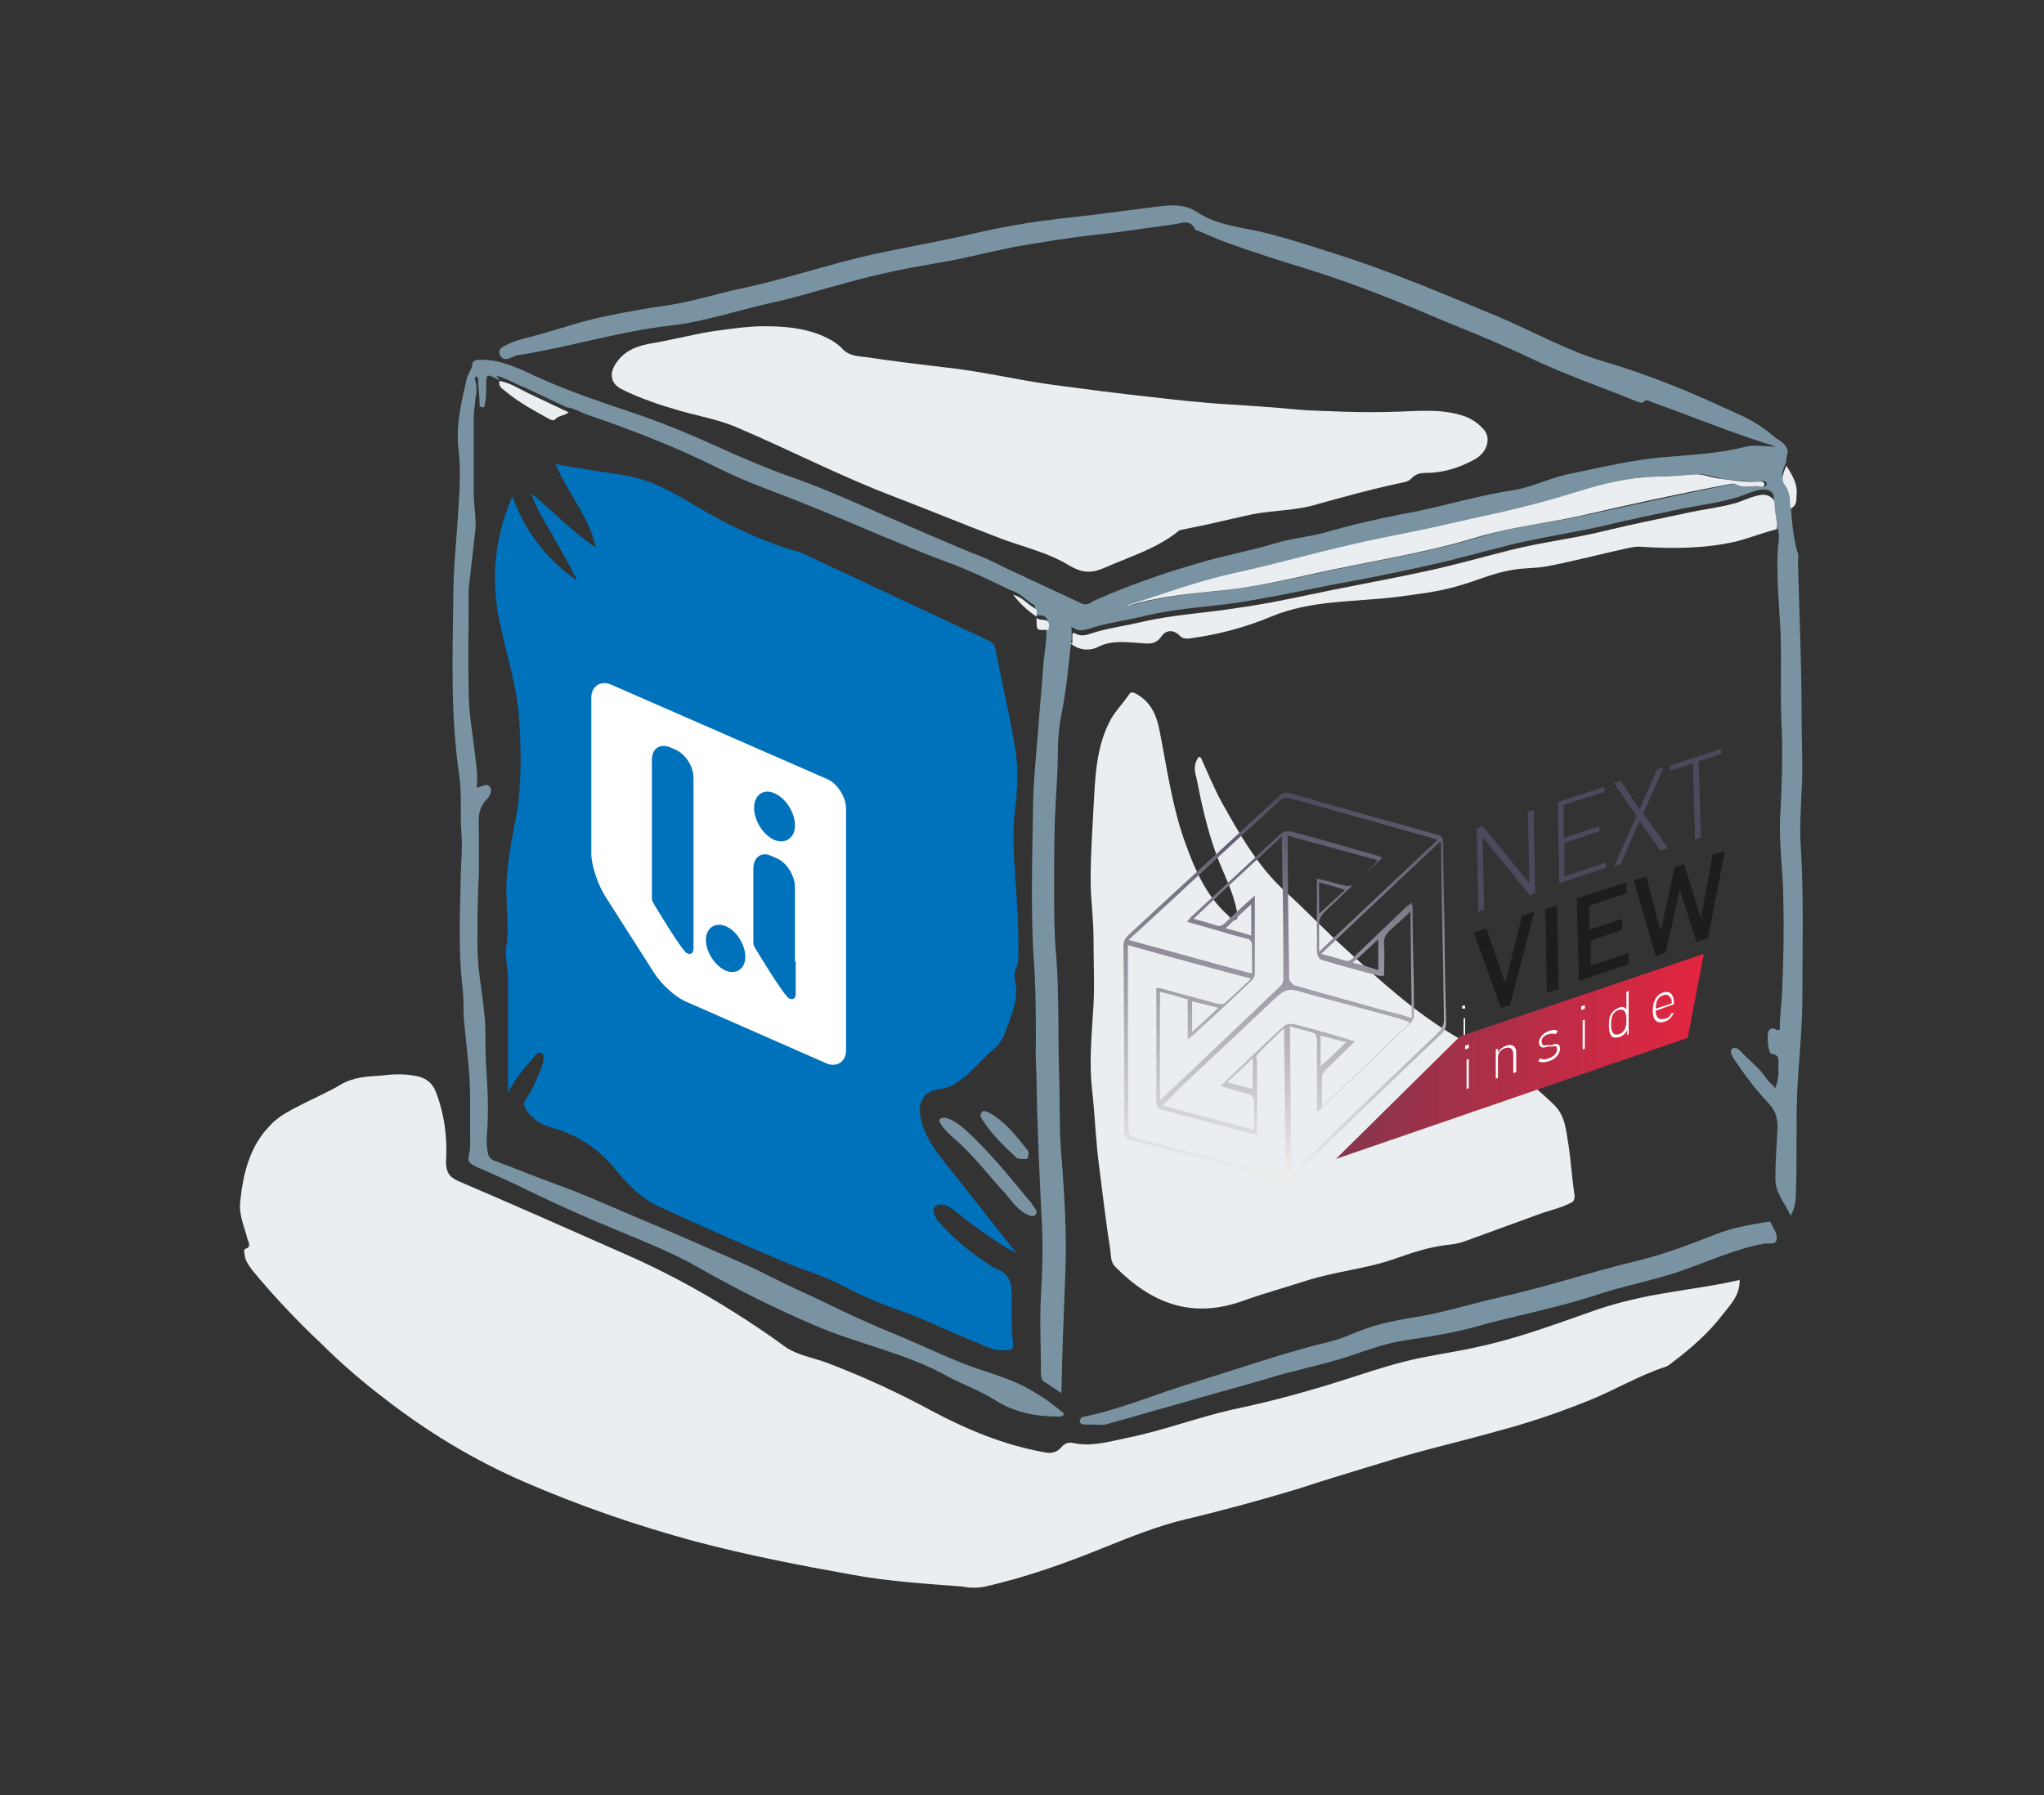
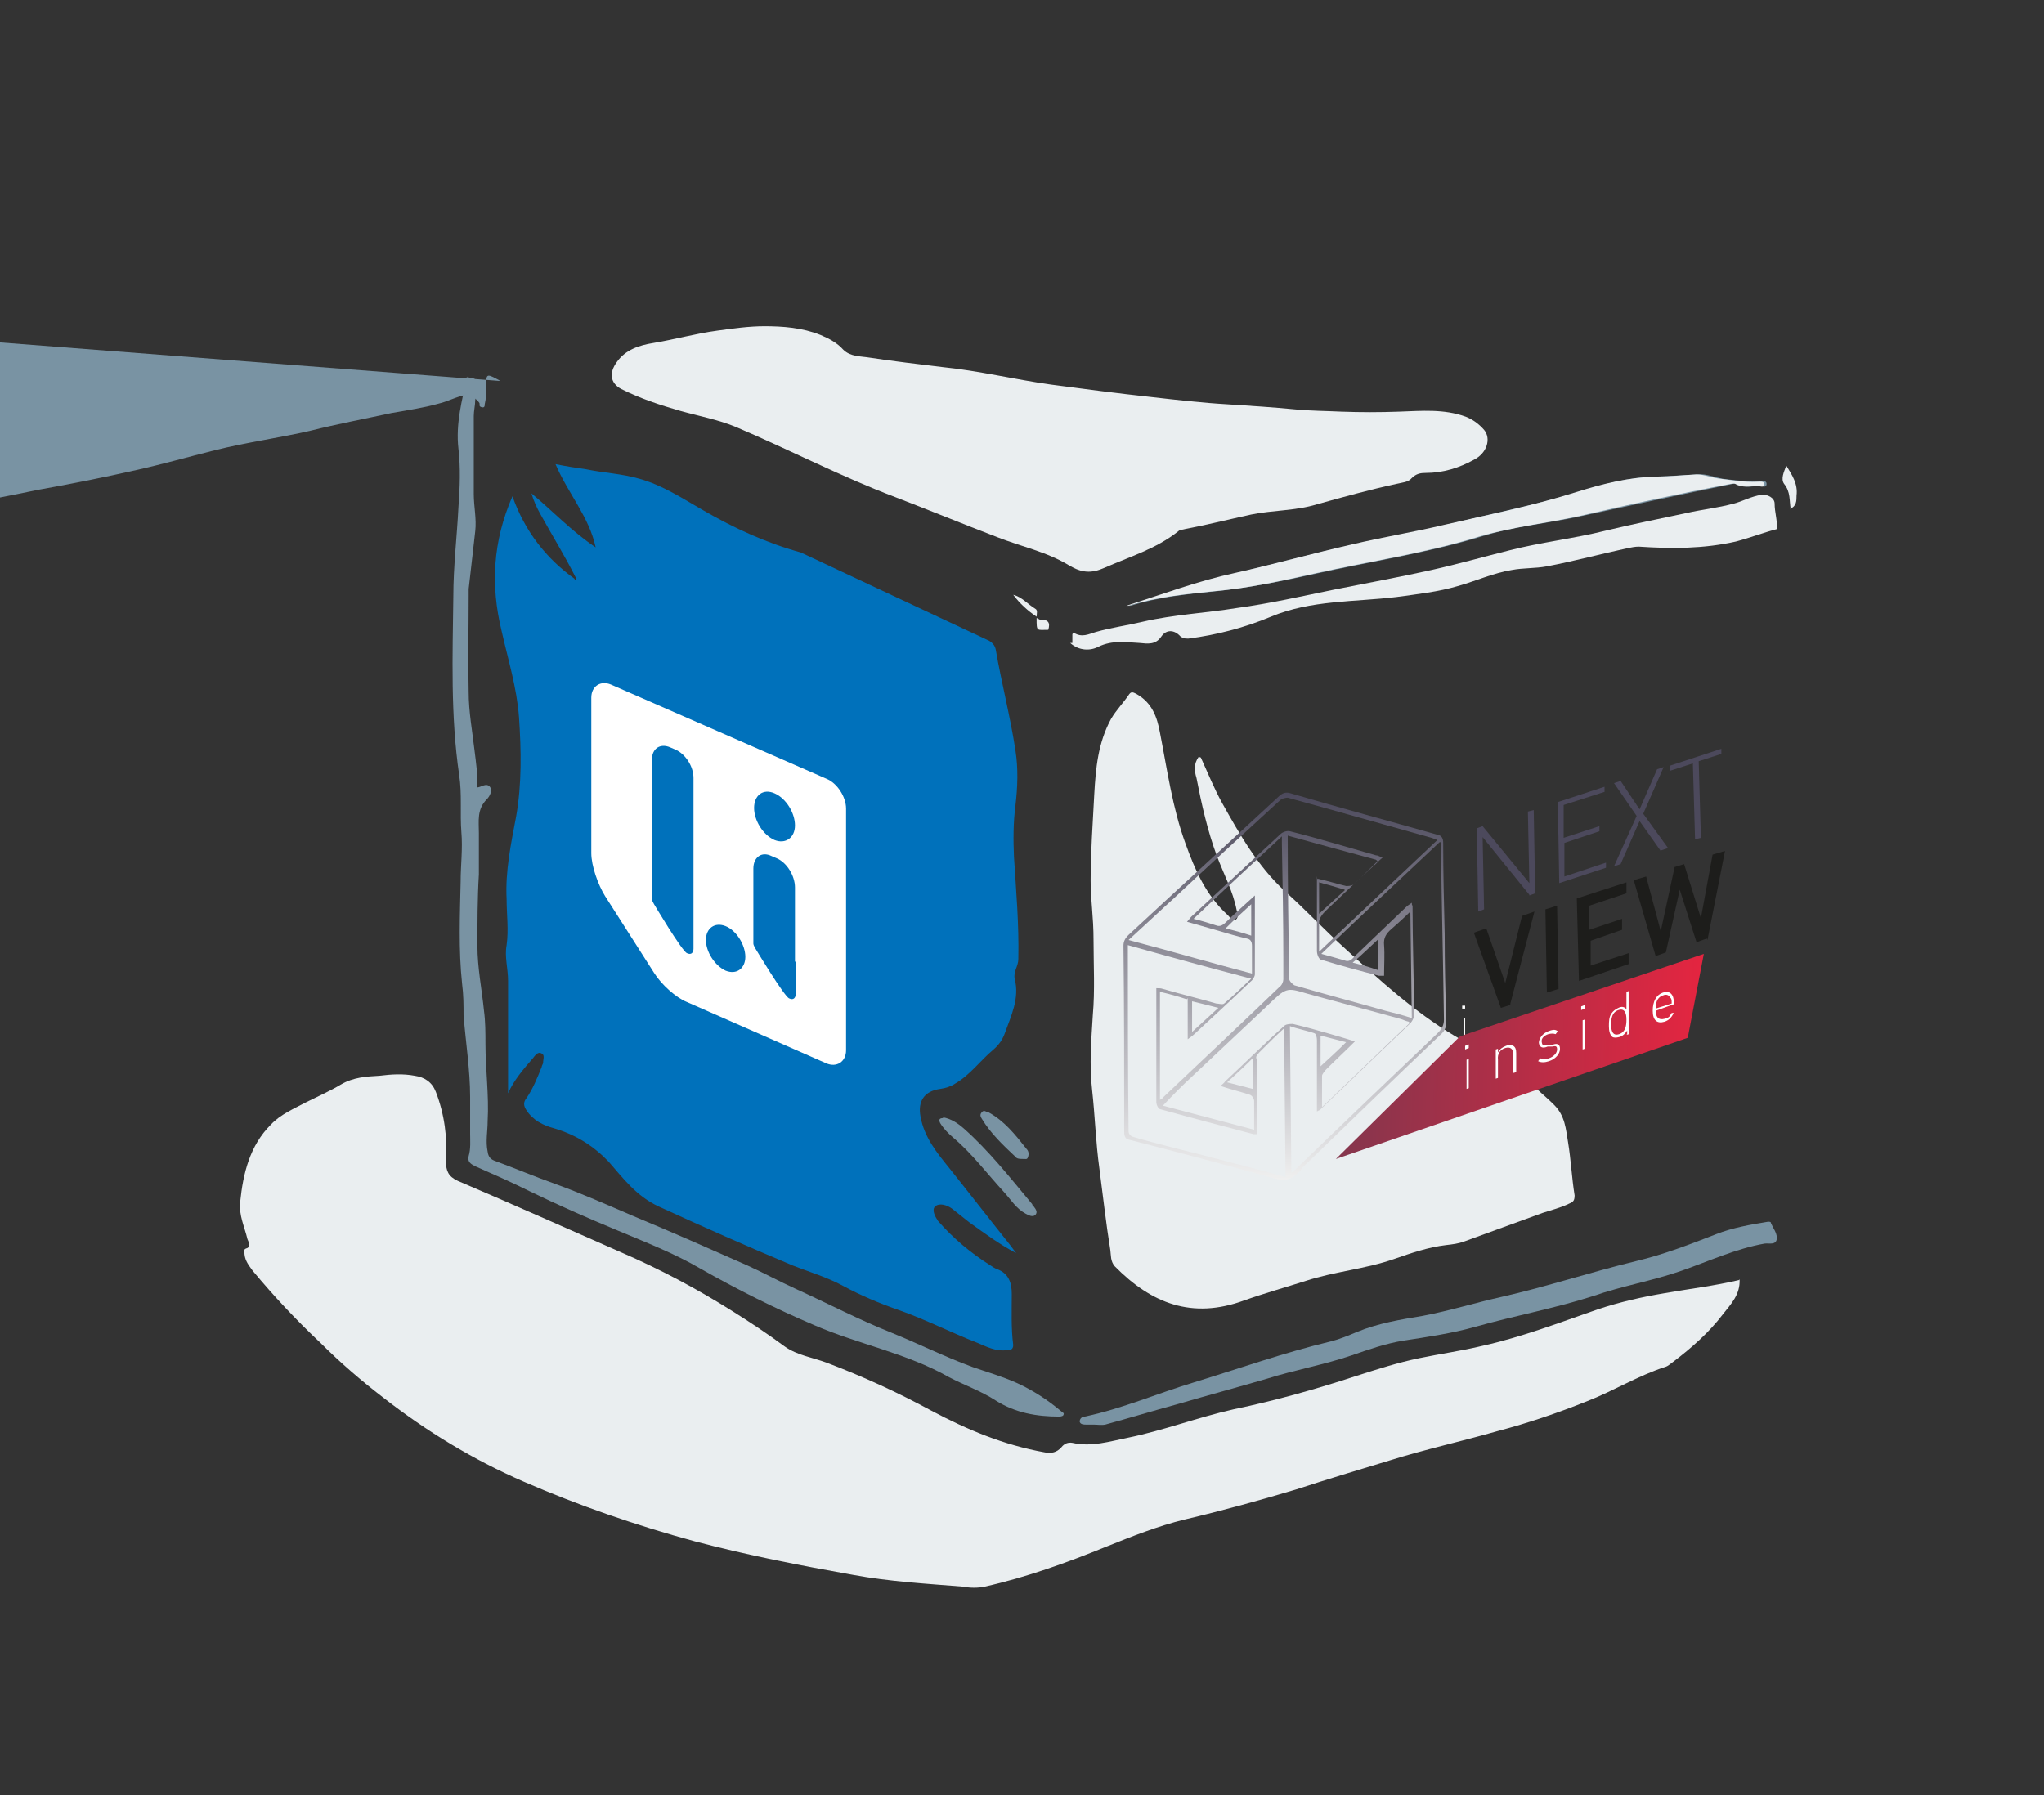
<svg xmlns="http://www.w3.org/2000/svg" version="1.1" viewBox="0 0 280 246">
  <rect x="0" y="0" width="280" height="246" fill="#333333" stroke="none" />
  <defs>
    <style> .cls-1 { fill: url(#Sfumatura_senza_nome_2); } .cls-2 { fill: #0071bb; } .cls-3 { fill: #fff; } .cls-4 { fill: #eaeef0; } .cls-5 { fill: #4c495c; } .cls-6 { fill: url(#Sfumatura_senza_nome); } .cls-7 { fill: #1d1d1b; } .cls-8 { fill: #7993a3; } .cls-9 { fill: none; stroke: #66b22e; stroke-miterlimit: 10; stroke-width: .4px; } </style>
    <linearGradient id="Sfumatura_senza_nome" data-name="Sfumatura senza nome" x1="190.7" y1="103.5" x2="190.7" y2="50.5" gradientTransform="translate(-16.4 207.7) rotate(1.3) scale(1 -1)" gradientUnits="userSpaceOnUse">
      <stop offset="0" stop-color="#4c495c" />
      <stop offset="1" stop-color="#efefef" />
    </linearGradient>
    <linearGradient id="Sfumatura_senza_nome_2" data-name="Sfumatura senza nome 2" x1="198.7" y1="1440.9" x2="248.4" y2="1440.9" gradientTransform="translate(17.4 -1300.8) rotate(1.3)" gradientUnits="userSpaceOnUse">
      <stop offset="0" stop-color="#84364d" />
      <stop offset="1" stop-color="#e42540" />
    </linearGradient>
  </defs>
  <g>
    <g id="Livello_1">
      <g id="Livello_1-2" data-name="Livello_1">
        <g id="Livello_1-2">
          <path class="cls-2" d="M135.5,87.8c.5.3.8.7.9,1.2.8,4.6,2,9.2,2.7,13.8.4,2.5.3,5.1,0,7.6-.3,2.3-.3,4.7-.2,7,.3,4.7.7,9.3.6,14,0,1-.7,1.7-.5,2.7.7,2.7-.5,5.1-1.4,7.6-.3.8-.8,1.5-1.5,2.1-1.8,1.5-3.2,3.5-5.3,4.7-.6.4-1.3.6-2,.7-2.2.3-3.1,1.7-2.7,3.8.5,2.8,2.2,4.9,3.9,7,2.8,3.5,5.5,7,8.3,10.5.3.4.6.8.9,1.2-2.3-1.2-4.3-2.7-6.4-4.2l-2.4-1.9s0,0,0,0c-.7-.5-1.7-.8-2.3-.3-.5.5,0,1.4.4,2,2.1,2.4,4.5,4.4,7.2,6.1.3.2.6.4.9.5,1.6.6,2,1.9,2,3.4,0,2.3-.1,4.7.2,7,0,.7-.5.7-.9.7-1.5.2-2.8-.5-4-1-3.6-1.4-7.1-3.2-10.8-4.5-2.6-.9-5.2-2-7.6-3.3-2.2-1.2-4.6-1.9-6.9-2.8-6.2-2.6-12.3-5.3-18.4-8.1-3-1.4-4.8-3.8-6.8-6.1-2.1-2.2-4.5-3.7-7.5-4.6-1.5-.4-2.9-1.1-3.8-2.5-.4-.6-.4-1.1,0-1.6.9-1.3,1.5-2.8,2.1-4.3,0-.2.2-.4.2-.6,0-.5.3-1.1-.3-1.3-.4-.2-.8.3-1.1.7-1.3,1.5-2.6,3-3.4,4.8,0-5.2,0-10.3,0-15.4,0-1.7-.5-3.3-.2-4.9.3-2.1,0-4.2,0-6.3-.2-3.8.6-7.6,1.3-11.3.8-4.5.7-9.1.4-13.6-.3-4.1-1.5-7.9-2.4-11.9-1.5-6.2-1.2-12.2,1.5-18.4,1.7,4.8,4.6,8.5,8.5,11.3,0,0,0,.2.2.1,0,0,0-.2,0-.2-1.5-3-3.3-5.9-4.9-8.8-.5-.9-.9-1.8-1.2-2.8,2.9,2.4,5.5,5.2,8.8,7.4-.9-4.2-3.8-7.4-5.5-11.4,1.5.3,2.8.5,4.2.7,2.4.5,4.9.6,7.3,1.3,3.2.9,5.9,2.7,8.7,4.3,4.3,2.5,8.7,4.5,13.4,5.8" />
          <path class="cls-4" d="M238.3,175.3c.1,2.1-1.2,3.4-2.3,4.8-1.9,2.5-4.3,4.6-6.8,6.5-.3.2-.7.6-1.1.7-3.7,1.2-7.1,3.3-10.7,4.7-4,1.6-8.1,3-12.3,4.1-4.9,1.4-9.9,2.5-14.7,4-4.3,1.3-8.6,2.6-12.9,4-5,1.5-10.1,2.9-15.2,4.1-3.7.9-7.2,2.3-10.7,3.7-5.4,2.2-10.9,4.2-16.7,5.5-.9.2-2,.2-3,0-5-.4-10.1-.7-15-1.6-7.3-1.3-14.5-2.7-21.7-4.6-8.1-2.2-15.9-4.9-23.5-8.2-6.9-3-13.3-6.9-19.2-11.5-3-2.3-5.9-4.8-8.6-7.5-3.3-3.1-6.4-6.4-9.3-9.9-.5-.7-1-1.3-1.1-2.2,0-.4-.3-.7.4-.9.4-.2.2-.8,0-1.2-.4-1.7-1.2-3.3-1-5.1.4-3.9,1.3-7.7,4.2-10.6,1.3-1.4,3.2-2.2,4.9-3.1,1.6-.8,3.2-1.5,4.7-2.4,1.7-1,3.5-1.1,5.3-1.2,1.6-.2,3.2-.3,4.8,0,1.4.2,2.4.9,2.9,2.2,1.2,3.1,1.6,6.3,1.4,9.6,0,1.2.3,2,1.6,2.6,7.5,3.2,14.9,6.5,22.4,9.8,5.3,2.3,10.4,5,15.3,8.1,2.4,1.5,4.8,3.1,7.1,4.8,1.7,1.2,3.8,1.5,5.7,2.2,5,1.9,9.8,4.1,14.4,6.6,4.9,2.6,9.9,4.7,15.5,5.7.9.2,1.7,0,2.3-.7.4-.5.9-.7,1.5-.6,2.6.6,5.1-.2,7.6-.7,4.9-1,9.6-2.8,14.5-3.9,5.8-1.2,11.4-2.8,16.9-4.6,2.8-.9,5.6-1.8,8.5-2.4s5.8-1,8.7-1.7c5.4-1.2,10.6-3.2,15.8-5,3-1,6.1-1.7,9.1-2.2,3.4-.6,6.8-1,10.2-1.8h0Z" />
          <path class="cls-4" d="M164.5,103.8c1,2.2,1.8,4.2,2.9,6.2,2.4,4.3,4.9,8.7,8.6,12.1,2.9,2.6,5.5,5.4,8.4,8,4.7,4.3,9.3,8.5,14.8,11.8,2,1.2,4.2,2.2,6.3,3.2,1.2.6,2.3,1.3,3.1,2.2,1.3,1.5,2.9,2.7,4.3,4.1,1.5,1.5,1.6,3.3,1.9,5.1.4,2.4.5,4.8.9,7.3,0,.7-.2.9-.7,1.1-1.2.6-2.5.9-3.7,1.3-3.6,1.3-7.1,2.6-10.7,3.9-.8.3-1.6.4-2.5.5-2.5.3-4.8,1.1-7.1,1.9-4,1.4-8.1,1.7-12.1,3-2.8.9-5.7,1.7-8.5,2.7-7.1,2.6-12.7.4-17.7-4.7-.6-.7-.5-1.5-.6-2.2-.6-3.7-1-7.4-1.5-11.2-.5-3.6-.6-7.2-1-10.8-.4-3.5-.1-6.8.1-10.2.3-3.4.1-6.8.1-10.2s-.4-5.5-.4-8.2c0-4,.3-7.9.5-11.9.2-3.5.5-7,2.3-10.3.7-1.2,1.7-2.2,2.5-3.4.3-.4.6-.2,1,0,2.1,1.2,2.8,3.1,3.2,5.3,1,5.1,1.7,10.3,3.5,15.2,1.3,3.6,2.8,7.1,5.8,9.8.3.3.6.9,1.1.6.4-.3.2-.8.1-1.3-.5-2.6-1.8-5-2.7-7.4-1.3-3.5-2.1-7.1-2.8-10.7-.3-1-.4-1.9.3-2.9h0Z" />
          <path class="cls-4" d="M104.6,44.7c2.7,0,5.3.2,7.8,1.2,1.2.5,2.3,1.1,3.1,2,1,1,2.4.9,3.6,1.1,3.3.5,6.7.9,10,1.3,5,.5,9.9,1.7,14.9,2.4,4.5.6,9.1,1.2,13.7,1.7,3.5.4,7,.8,10.5,1,3.1.2,6.2.4,9.3.7,2.1.2,4.1.2,6.2.3,2.7.1,5.3.1,8,0,3-.1,6.1-.4,9.1.7,1,.4,1.8,1,2.5,1.8,1,1.2.4,3.2-1.4,4.1-2,1.1-4.2,1.8-6.6,1.8-.7,0-1.3.1-1.9.7-.5.6-1.3.6-2.1.8-3.7.8-7.3,1.8-10.9,2.8-2.9.9-6.1.8-9,1.4-3.2.7-6.4,1.5-9.6,2.1-.1,0-.3.1-.4.2-3,2.4-6.7,3.5-10.1,5-1.8.8-3.1.7-4.8-.3-3.1-1.9-6.6-2.6-9.9-3.9-4.7-1.8-9.3-3.7-14-5.5-7.4-2.8-14.5-6.5-21.8-9.6-2.4-1-5.1-1.5-7.6-2.2-2.8-.8-5.5-1.7-8.1-3-1.5-.8-1.7-2.2-.6-3.7,1.2-1.7,3.1-2.3,5-2.6,3-.5,5.8-1.3,8.8-1.7,2.2-.3,4.3-.6,6.5-.6h0Z" />
-           <path class="cls-8" d="M68.5,52.2c-.1-.1-.3-.2-.5-.3-1.3-.7-1.4-.6-1.4.8s0,1.8-.2,2.7c0,.2,0,.5-.4.4s-.3-.3-.3-.5c0-1.1-.2-2.2-.2-3.2,0-.2,0-.5-.3-.5-.2,0-.1.2-.1.4-.4,0-.7-.1-1.1-.2.1-.6.6-1.1.7-1.8,0-.8.9-.7,1.6-.7,2.7.1,5,1.3,7.4,2.4,4.6,2.1,9.3,3.6,14,5.2,3.7,1.3,7.3,2.8,10.8,4.4,3.3,1.5,6.6,2.9,10,4.1,3.7,1.3,7.4,2.9,11,4.5,5.1,2.2,10.2,4.5,15.5,6.6,1.4.6,2.8,1.4,4.2,2,3,1.4,6,2.8,9,4.2.7.3,1.2-.1,1.7-.4,4.7-2.1,9.6-3.8,14.5-5.2,3.3-1,6.8-1.6,10.1-2.6,2.2-.7,4.6-.9,6.9-1.5,3.4-1,6.9-1.8,10.4-2.5,5.2-.9,10.1-2.5,15.3-3.3,2.8-.4,5.3-1.8,8.1-2.3,4.4-.9,8.8-2,13.3-2.3,3.5-.3,7.2-.5,10.7-1.4,1.3-.3,2.7,0,4.1,0-5.9-1.8-11.4-4.1-17-6.1-.4-.1-.7-.5-1.2,0-.2.2-.6,0-.9-.1-4.9-2-9.9-3.7-14.7-6-5-2.4-10.1-4.3-15.2-6.5-5-2.1-10-4-15.1-5.6-3.6-1.1-7.1-2.2-10.7-3.5-1.5-.5-3-1.2-4.4-1.8-.1,0-.3,0-.4-.2-.6-1.3-1.7-.9-2.6-.7-3.8.5-7.5,1.1-11.3,1.5-3.6.4-7.1,1-10.7,1.6-3.5.7-6.9,1.6-10.5,2.2-4.1.7-8.1,1.5-12.1,2.6-3.8,1-7.5,2.2-11.3,3-4.4,1-8.8,2.5-13.3,3-7,.8-13.7,2.9-20.5,4-.6,0-1.1.3-1.6.5-.6.2-1,.1-1.3-.4-.3-.6,0-1,.6-1.3,1.1-.6,2.2-.9,3.4-1.2,3.6-.9,7-2.2,10.6-2.9,2.9-.6,5.7-1.1,8.6-1.5,3.2-.5,6.3-1.5,9.5-2.2,6.3-1.3,12.3-3.4,18.6-4.8,4.7-1,9.4-1.8,14-2.9,3.1-.7,6.3-1.3,9.5-1.7,2.8-.4,5.5-.6,8.3-1,2.3-.3,4.7-.6,7-.9,1.8-.2,3.5-.4,5.3.7,2.2,1.5,4.9,2,7.6,2.5,3.9.8,7.7,2.1,11.5,3.3,7.3,2.3,14.3,5.3,21.3,8.2,5.2,2.1,10.1,5,15.6,6.6,6.2,1.8,12.1,4.3,17.9,7,1.9.8,3.7,1.9,5.2,3.2.7.6,1.7.9,1.9,2,0,.5-.3,1-.2,1.5-.4.8-.8,1.8-.3,2.5.8,1.1.6,2.2.9,3.4.2,2.2.3,4.5,1,6.7.1.4,0,.9,0,1.3.2,7.1.5,14.2.5,21.3,0,3.3.2,6.6,0,9.8-.1,2.6-.3,5.3-.1,7.9.4,6.9.2,13.7.2,20.6,0,4.2-.5,8.5-.7,12.7-.2,4.8,0,9.6-.2,14.4,0,.9-.2,1.7-.7,2.7-.8-1.8-2.1-3.1-2.1-5.1,0-2.4.2-4.7.3-7.1,0-1.4-.4-2.4-1.3-3.3-1.7-1.8-3.2-3.8-4.6-5.9-.1-.2-.2-.3-.3-.5-.2-.4-.3-.8,0-1,.4-.3.8,0,1.1.3,1.2,1.3,2.6,2.3,3.6,3.8.3.5.8.8,1.2,1.3.4-1.1.5-2.1.4-3.1,0-.7.3-1.4-.9-1.6-.5,0-.8-2.9-.3-3.3.5-.5.9.2,1.4,0,0-1.6.2-3.1.3-4.7.2-4.3.3-8.5.2-12.8,0-4.1-.7-8.3-.4-12.4.2-3.6.3-7.2.2-10.9-.3-4.7,0-9.4-.2-14-.2-3.4-.5-6.8-.4-10.2,0-1.3.4-2.5,0-3.8,0-.2-.1-.3-.2-.5.1-1.2-.3-2.3-.3-3.5s-1.1-1.3-1.8-1.2c-1.3.2-2.5.9-3.8,1.2-2.1.6-4.3.9-6.5,1.3-3.7.8-7.4,1.5-11,2.4-4.3,1-8.8,1.6-13.2,2.7-3.6.9-7.1,1.9-10.7,2.7-4.4,1-8.9,1.9-13.4,2.7-4.4.9-8.8,1.8-13.2,2.5-4.3.6-8.7.8-13,1.9-2.1.5-4.3.8-6.4,1.4-1.1.3-2,.8-3,.1-.4-.2-.2.1-.2.2v1.2c-.4,3.5-.7,7-1.4,10.5-.4,1.9-.5,4-.5,5.9s-.2,4.4-.3,6.5c-.2,3.7-.2,7.4-.2,11.1s0,6.5.3,9.7c.4,5.4.2,10.9.4,16.4.1,3.2,0,6.4.2,9.6.5,6.1.9,12.2.6,18.3-.2,5.1-.4,10.2-.5,15.5-.9-.6-1.6-1.1-2.4-1.6-.3-.2-.4-.6-.4-1,0-3.6-.2-7.2,0-10.8.2-3.4.3-6.9.1-10.3-.3-6.2-.6-12.5-.7-18.7,0-1.8-.2-3.7-.1-5.5,0-3.9,0-7.8-.3-11.6-.4-6.7-.2-13.4-.1-20,0-3.7.4-7.5.7-11.2.2-2.9.5-5.8.7-8.7.1-1.9.6-3.9.4-5.8.4-1,0-1.4-1.1-1.4-.2,0-.3-.1-.5-.2,0,0,0-.1,0-.2,0-.4.3-.9-.2-1.1-1-.6-1.8-1.6-3-1.9-2.9-1.4-5.8-2.8-8.8-3.9-3.3-1.2-6.5-2.6-9.7-3.9-5.1-2.2-10.2-4.3-15.5-6.3-2.1-.8-4.2-1.7-6.2-2.7-5.8-2.9-11.8-5.2-17.9-7.3-.9-.3-1.8-.9-2.8-1-1.9-.9-3.8-1.8-5.7-2.7-1.4-.5-2.5-1.3-3.9-1.6h0ZM154.3,83c.3,0,.5,0,.6,0,3.8-1.2,7.8-1.6,11.8-2,4.6-.5,9.1-1.4,13.6-2.4,7.6-1.7,15.2-2.8,22.7-5.1,4.5-1.4,9.2-1.8,13.7-2.8,6.9-1.5,13.8-3,20.7-4.4.2,0,.4-.1.6,0,.9.6,2,.3,3.1.3.3,0,.9.3.9-.3,0-.5-.6-.4-1-.3-1.7,0-3.4-.2-5-.4-1.1-.2-2.3-.7-3.3-.6-1.8.1-3.7.2-5.5.3-3.8,0-7.4,1-10.9,2.1-6,1.8-12.1,3-18.1,4.5-4.2,1-8.5,1.8-12.7,2.7-5.4,1.2-10.7,2.6-16,3.9-5.1,1.2-9.9,3-14.9,4.5h0Z" />
+           <path class="cls-8" d="M68.5,52.2c-.1-.1-.3-.2-.5-.3-1.3-.7-1.4-.6-1.4.8s0,1.8-.2,2.7c0,.2,0,.5-.4.4s-.3-.3-.3-.5s-1.1-1.3-1.8-1.2c-1.3.2-2.5.9-3.8,1.2-2.1.6-4.3.9-6.5,1.3-3.7.8-7.4,1.5-11,2.4-4.3,1-8.8,1.6-13.2,2.7-3.6.9-7.1,1.9-10.7,2.7-4.4,1-8.9,1.9-13.4,2.7-4.4.9-8.8,1.8-13.2,2.5-4.3.6-8.7.8-13,1.9-2.1.5-4.3.8-6.4,1.4-1.1.3-2,.8-3,.1-.4-.2-.2.1-.2.2v1.2c-.4,3.5-.7,7-1.4,10.5-.4,1.9-.5,4-.5,5.9s-.2,4.4-.3,6.5c-.2,3.7-.2,7.4-.2,11.1s0,6.5.3,9.7c.4,5.4.2,10.9.4,16.4.1,3.2,0,6.4.2,9.6.5,6.1.9,12.2.6,18.3-.2,5.1-.4,10.2-.5,15.5-.9-.6-1.6-1.1-2.4-1.6-.3-.2-.4-.6-.4-1,0-3.6-.2-7.2,0-10.8.2-3.4.3-6.9.1-10.3-.3-6.2-.6-12.5-.7-18.7,0-1.8-.2-3.7-.1-5.5,0-3.9,0-7.8-.3-11.6-.4-6.7-.2-13.4-.1-20,0-3.7.4-7.5.7-11.2.2-2.9.5-5.8.7-8.7.1-1.9.6-3.9.4-5.8.4-1,0-1.4-1.1-1.4-.2,0-.3-.1-.5-.2,0,0,0-.1,0-.2,0-.4.3-.9-.2-1.1-1-.6-1.8-1.6-3-1.9-2.9-1.4-5.8-2.8-8.8-3.9-3.3-1.2-6.5-2.6-9.7-3.9-5.1-2.2-10.2-4.3-15.5-6.3-2.1-.8-4.2-1.7-6.2-2.7-5.8-2.9-11.8-5.2-17.9-7.3-.9-.3-1.8-.9-2.8-1-1.9-.9-3.8-1.8-5.7-2.7-1.4-.5-2.5-1.3-3.9-1.6h0ZM154.3,83c.3,0,.5,0,.6,0,3.8-1.2,7.8-1.6,11.8-2,4.6-.5,9.1-1.4,13.6-2.4,7.6-1.7,15.2-2.8,22.7-5.1,4.5-1.4,9.2-1.8,13.7-2.8,6.9-1.5,13.8-3,20.7-4.4.2,0,.4-.1.6,0,.9.6,2,.3,3.1.3.3,0,.9.3.9-.3,0-.5-.6-.4-1-.3-1.7,0-3.4-.2-5-.4-1.1-.2-2.3-.7-3.3-.6-1.8.1-3.7.2-5.5.3-3.8,0-7.4,1-10.9,2.1-6,1.8-12.1,3-18.1,4.5-4.2,1-8.5,1.8-12.7,2.7-5.4,1.2-10.7,2.6-16,3.9-5.1,1.2-9.9,3-14.9,4.5h0Z" />
          <path class="cls-8" d="M63.9,51.7c.4,0,.7.1,1.1.2.4.9.3,1.9.1,2.9,0,.7-.2,1.5-.2,2.2,0,3.6,0,7.1,0,10.7,0,1.7.4,3.4.2,5.1-.3,2.6-.6,5.3-.9,7.9,0,.3,0,.7,0,1,0,4.4-.1,8.7,0,13.1,0,2.7.5,5.4.8,8,.2,1.7.5,3.4.3,5.1.6,0,1.3-.7,1.8-.1.4.5,0,1.3-.4,1.7-1.4,1.4-1.1,3-1.1,4.7s0,3.7,0,5.6c-.2,3.3-.2,6.6-.2,9.8,0,3,.6,5.9.9,8.9.2,1.5.2,3,.2,4.5,0,3.5.5,7.1.3,10.6,0,1.4-.3,2.8,0,4.2.1.8.5,1.1,1.1,1.3,2.7,1,5.3,2.1,8.1,3.1,3.6,1.3,7.2,2.9,10.7,4.4,5.3,2.2,10.5,4.5,15.7,6.8,2.2,1,4.4,2.2,6.6,3.2,4.4,2,8.6,4.2,13.1,6,3.7,1.5,7.3,3.3,11.1,4.7,2,.7,4.1,1.3,6.1,2.2,2.2,1,4.2,2.3,6.1,3.9.1.1.4.2.3.4,0,.2-.3.3-.6.3-3.1,0-6-.5-8.7-2.2-2-1.3-4.3-2.1-6.4-3.2-5.8-3.3-12.4-4.5-18.4-7.1-5.4-2.3-10.6-4.9-15.7-7.8-3.6-2.1-7.5-3.6-11.3-5.2-4.1-1.7-8.2-3.5-12.1-5.4-2.4-1.2-4.9-2.3-7.4-3.4-.6-.3-1.1-.6-.9-1.4.3-1,.2-2.1.2-3.1,0-1.7,0-3.3,0-5,0-3.7-.6-7.4-.9-11.2,0-1.4,0-2.8-.2-4.3-.5-4.7-.3-9.4-.2-14,0-2.2.3-4.5.1-6.8-.2-2.6.1-5.2-.3-7.8-1.2-8.2-.9-16.3-.8-24.5,0-4.1.5-8.2.7-12.2.2-2.7.3-5.4,0-8-.4-3.5.5-6.7,1.2-9.9h0Z" />
          <path class="cls-4" d="M146.9,88.1v-1.2c0,0,.1-.2.2-.2,1.1.7,2,.2,3-.1,2.1-.6,4.3-.9,6.4-1.4,4.3-1,8.7-1.2,13-1.9,4.4-.6,8.8-1.6,13.2-2.5,4.5-.9,8.9-1.7,13.4-2.7,3.6-.8,7.1-1.8,10.7-2.7,4.3-1.1,8.8-1.6,13.2-2.7,3.7-.9,7.3-1.6,11-2.4,2.2-.5,4.3-.7,6.5-1.3,1.2-.3,2.4-1,3.8-1.2.8-.1,1.8.4,1.8,1.2,0,1.2.4,2.3.3,3.5-1.9.5-3.7,1.2-5.6,1.7-4.4,1-8.8,1-13.3.7-.5,0-1,.1-1.5.2-3.7.8-7.4,1.8-11.1,2.5-1.6.3-3.2.2-4.8.5-2.5.4-4.9,1.5-7.4,2.2-2.7.8-5.5,1.1-8.4,1.5-5.8.7-11.7.4-17.2,2.7-3.6,1.5-7.4,2.5-11.3,3-.5,0-.7,0-1.1-.3-.8-.9-1.9-1-2.6,0-.8,1.2-1.9,1-3,.9-1.9-.1-3.7-.4-5.6.5-1.1.6-2.7.6-3.9-.5h0Z" />
          <path class="cls-8" d="M149.8,195.2h-1c-.3,0-.8,0-.9-.4,0-.4.3-.7.7-.7,5.2-1.1,10-3.2,15-4.7,6.2-1.9,12.4-4.1,18.7-5.6,1.2-.3,2.4-.8,3.6-1.3,2.9-1.2,6-1.7,9-2.2,3.7-.7,7.2-1.8,10.8-2.6,6.2-1.4,12.2-3.4,18.4-4.9,3.8-.9,7.4-2.3,11-3.7,2.3-.9,4.7-1.3,7.1-1.7.2,0,.4,0,.4.2.3.7.8,1.3.8,2,0,1.1-1.1.7-1.7.8-3.9.7-7.6,2.4-11.3,3.7-4,1.4-8.2,2.1-12.2,3.5-5.3,1.7-10.8,2.7-16.1,4.2-3.2.9-6.6,1.4-9.9,1.9-2.4.4-4.7,1.2-7,2-3.8,1.3-7.8,2-11.6,3.2-4.1,1.2-8.2,2.3-12.3,3.5-3.3.9-6.6,1.9-9.9,2.8-.5.1-1.1,0-1.6,0h0Z" />
          <path class="cls-8" d="M129.2,153.1c1.1.2,2,.8,2.8,1.5,3.5,3.1,6.4,6.8,9.4,10.4,0,0,0,.2.2.3.3.4.6.8.2,1.2-.4.3-.9,0-1.3-.2-1.3-.7-2-1.9-3-3-2.3-2.5-4.3-5.2-6.9-7.4-.7-.6-1.3-1.2-1.8-2-.2-.4-.2-.7.4-.7Z" />
          <path class="cls-8" d="M140.3,158.8c-.6,0-1,0-1.2-.3-1.7-1.6-3.4-3.2-4.6-5.2-.2-.3-.3-.6,0-.9.3-.4.6,0,.9,0,2.2,1.2,3.7,3.1,5.2,5,.3.3.4.7.2,1.2-.1.3-.4.2-.4.2h0Z" />
-           <path class="cls-4" d="M68.5,52.2c1.4.3,2.5,1,3.7,1.6,1.9.9,3.8,1.8,5.7,2.7-.6.5-1.4.4-1.9,1-.2.2-.4,0-.6,0-2.2-1.2-4.4-2.4-6.3-4-.4-.3-.8-.6-.7-1.2Z" />
          <path class="cls-4" d="M245.3,69.7c-.2-1.1,0-2.3-.9-3.4-.5-.7,0-1.7.3-2.5.8,1.3,1.6,2.5,1.4,4.1,0,.7,0,1.5-.9,1.8h0Z" />
          <path class="cls-4" d="M138.8,81.5c1.2.3,2,1.3,3,1.9.4.2.2.7.2,1.1-1.2-.8-2.3-1.8-3.2-3h0Z" />
          <path class="cls-4" d="M142,84.7c.2,0,.3.2.5.2,1.1,0,1.4.4,1.1,1.4-1.6,0-1.6.3-1.6-1.6h0Z" />
          <path class="cls-4" d="M154.3,83c5-1.6,9.8-3.4,14.9-4.5,5.4-1.2,10.7-2.7,16-3.9,4.2-1,8.5-1.7,12.7-2.7,6.1-1.4,12.1-2.6,18.1-4.5,3.5-1.1,7.1-2,10.9-2.1,1.8,0,3.7-.2,5.5-.3,1.1,0,2.2.5,3.3.6,1.7.2,3.3.5,5,.4.4,0,.9-.1,1,.3,0,.6-.6.3-.9.3-1,0-2.1.3-3.1-.3-.2-.1-.3,0-.6,0-6.9,1.3-13.8,2.8-20.7,4.4-4.6,1-9.2,1.5-13.7,2.8-7.4,2.3-15.1,3.4-22.7,5.1-4.5,1-9,2-13.6,2.4-4,.4-8,.8-11.8,2-.2,0-.3,0-.6,0h0Z" />
          <path class="cls-3" d="M113.2,106.7l-29.5-12.9c-1.4-.6-2.7.2-2.7,1.8v21.3c0,1.7.9,4.3,1.9,5.9l6.7,10.5c1,1.6,3,3.4,4.5,4l19.1,8.4c1.4.6,2.7-.2,2.7-1.8v-33.1c0-1.6-1.2-3.5-2.7-4.1h0ZM106.1,108.7c1.6.7,2.8,2.7,2.8,4.4s-1.3,2.6-2.8,2c-1.6-.7-2.8-2.7-2.8-4.4s1.2-2.7,2.8-2ZM95,127.9v2.1c0,.5-.3.9-.9.6-.7-.3-4.5-6.7-4.5-6.7-.1-.2-.3-.5-.3-.7v-19.1c0-1.5,1.1-2.3,2.5-1.7l.7.3c1.4.6,2.5,2.3,2.5,3.9v21.3h0ZM99.4,133c-1.5-.7-2.7-2.6-2.7-4.2s1.2-2.5,2.7-1.9,2.7,2.6,2.7,4.2-1.2,2.5-2.7,1.9ZM109,131.7v4.5c0,.5-.3.9-.9.6-.7-.3-4.6-6.8-4.6-6.8-.1-.2-.3-.5-.3-.7v-10.3c0-1.5,1.1-2.4,2.5-1.7l.7.3c1.4.6,2.5,2.4,2.5,4v10.2h0Z" />
          <path class="cls-3" d="M200.3,138.3v-.5h.4c0,0,0,.4,0,.4h-.4ZM200.5,143v-3.5c-.1,0,.2,0,.2,0v3.5c.1,0-.2,0-.2,0h0Z" />
        </g>
        <g>
          <path class="cls-6" d="M197.9,127.9c0,4.1.1,8.1.2,12.2,0,.7-.2,1.2-.8,1.7-6.3,6-12.6,12.1-19,18.3,0,0,0,0,0,.1-1.2,1.4-2.2,1.7-3.6,1.3-6.5-1.8-13.2-3.6-19.9-5.3-.6-.1-.8-.4-.8-1.1,0-8.5,0-17-.1-25.5,0-.6.2-1,.7-1.5,6.9-6.4,13.7-12.6,20.5-18.9.6-.6,1.1-.7,1.7-.5,6.8,2,13.5,3.8,20.2,5.7.5.1.7.5.7,1.1,0,4.1.1,8.2.2,12.4h0,0ZM197.2,115.4c-5.5,5.2-10.8,10.1-16.2,15.3,1.1.3,2.2.6,3.2.9.5.2.9,0,1.3-.5,2.4-2.3,4.8-4.6,7.1-6.8.2-.2.5-.4.8-.6,0,.2,0,.3.1.4,0,5,.2,10.1.2,15.1,0,.3-.3.8-.5,1-4.1,3.9-8.2,7.9-12.3,11.8,0,.1-.2.1-.5.3v-1.1c0-2.9,0-5.8,0-8.7,0-.3-.1-.8-.3-.9-1.1-.4-2.3-.6-3.4-1l.2,20.1c.2-.2.4-.3.5-.4,6.5-6.3,13-12.5,19.5-18.7.6-.6.9-1.1.9-1.9-.1-7.7-.3-15.3-.4-22.9v-1.4s0,0,0,0h0ZM176.1,161.1l-.2-20.2c-1.1,1-2.1,2-3.1,3s-.7.9-.6,1.5c0,2.9,0,5.8,0,8.8,0,.4,0,.7,0,1.2-.3,0-.4,0-.5,0-4.2-1.1-8.4-2.2-12.7-3.4-.3,0-.6-.6-.6-1,0-4.8,0-9.6,0-14.4,0-.4,0-.7,0-1.2.4,0,.6,0,.9.1,2.4.7,4.9,1.3,7.3,2,.3,0,.9.2,1.1,0,1.2-1,2.4-2.2,3.7-3.4-5.7-1.5-11.2-3-16.9-4.6,0,8.6,0,17,.1,25.5,0,.4.3.7.7.8,3.4,1,6.9,1.8,10.3,2.7,3.5.9,7,1.8,10.6,2.8h0,0ZM180.7,130.4c5.5-5.2,10.8-10.2,16.2-15.3-.3-.1-.5-.2-.8-.3-6.5-1.8-13.1-3.7-19.7-5.5-.3,0-.8.1-1.1.4-4.8,4.4-9.6,8.8-14.4,13.3-2.1,1.9-4.1,3.8-6.3,5.8,5.7,1.5,11.2,3.1,16.9,4.6,0-1.5,0-2.7,0-3.8,0-.6-.2-.9-.7-1-1.3-.3-2.7-.7-4-1.1-1.4-.4-2.8-.8-4.2-1.2.3-.3.4-.5.6-.7,4.1-3.8,8.2-7.6,12.2-11.3.3-.3.9-.5,1.3-.4,4,1,7.9,2.2,11.8,3.3.3,0,.5.2.9.3-.6.5-.9.9-1.3,1.2-2.2,2-4.4,4.1-6.6,6.2-.4.4-.8,1-.8,1.4,0,1.3,0,2.5,0,4h0s0,0,0,0ZM188.5,117.8c-4.1-1.1-8.1-2.2-12.1-3.3,0,.2,0,.3,0,.3,0,6.4.1,12.8.2,19.3,0,.3.4.7.7.9,4.1,1.2,8.3,2.3,12.5,3.5,1.2.3,2.4.6,3.6,1l-.2-14.6c-.9.9-1.8,1.7-2.6,2.4-.7.6-1.1,1.2-1,2.2.1,1.3,0,2.7,0,4.2-.4,0-.5,0-.7,0-2.7-.7-5.3-1.4-7.9-2.2-.3,0-.6-.7-.6-1.2,0-2.9,0-5.8,0-8.7s0-.7.1-1.2c1.4.3,2.6.7,3.9,1,.3,0,.7,0,1-.2,1.1-1,2.1-2,3.3-3.2h0,0ZM171.9,122.8c0,3.7,0,7.2,0,10.7,0,.3-.3.8-.6,1-2.5,2.4-5.1,4.8-7.7,7.2-.2.2-.5.4-.9.7,0-1.7,0-3.2,0-4.7s0-.7-.2-.8c-1.2-.4-2.3-.7-3.6-1v14.8c.3-.2.4-.2.5-.4,5.4-5.1,10.7-10.1,15.9-15.1.3-.2.5-.7.5-1,0-1,0-2,0-2.9,0-5.2-.1-10.5-.2-15.7,0-.3,0-.7,0-1-4.1,3.8-8.1,7.5-12.1,11.3,1.2.3,2.2.6,3.1.9.5.2.9,0,1.4-.5,1.2-1.2,2.5-2.3,3.9-3.6h0c0,0,0,0,0,0ZM193,140c-.5-.1-.8-.3-1.2-.4-4.3-1.2-8.6-2.3-12.9-3.5-2.7-.8-2.7-.8-5.4,1.8-3.4,3.2-6.8,6.4-10.2,9.6-1.3,1.2-2.6,2.5-4,4,4.2,1.1,8.3,2.2,12.5,3.3,0-1.5,0-2.7,0-3.9,0-.4-.3-.8-.6-.9-1.2-.4-2.5-.7-4-1.2.3-.3.5-.4.6-.6,2.8-2.6,5.4-5.2,8.2-7.7.3-.2.8-.2,1.1-.2,1.7.4,3.5.9,5.2,1.4,1,.3,2.1.6,3.3,1-1.4,1.4-2.7,2.6-3.9,3.8-.2.2-.6.7-.6.9,0,1.4,0,2.7,0,4.3,4.1-3.9,8-7.7,12-11.5h0c0,0,0,0,0,0ZM171.6,149.3v-4.3c-1.2,1.2-2.3,2.2-3.5,3.3,1.2.3,2.3.6,3.5.9h0ZM171.4,128.1v-4.2c-1.2,1.1-2.3,2.1-3.5,3.3,1.2.3,2.3.6,3.5,1h0ZM184.2,121.9c-1.3-.4-2.4-.7-3.5-1v4.3c1.2-1.1,2.3-2.1,3.5-3.2h0s0,0,0,0ZM188.8,132.9v-4.2c-1.2,1.1-2.2,2.1-3.5,3.2,1.2.3,2.3.6,3.4,1h0s0,0,0,0ZM184.4,142.8c-1.2-.3-2.3-.6-3.5-.9v4.2c1.2-1.1,2.3-2.1,3.5-3.3h0ZM166.9,138.1c-1.2-.3-2.3-.6-3.6-.9v4.2c1.2-1.1,2.3-2.1,3.6-3.3Z" />
          <g>
            <path class="cls-5" d="M209.5,122.6l-6.4-7.9.2,9.9-.8.3-.2-11.4.8-.3,6.4,7.8-.2-9.8.8-.2.2,11.4-.8.3h0Z" />
            <path class="cls-5" d="M213.6,121.2l-.2-11.3,6.4-2.1v.7l-5.6,1.8v4.5c0,0,4.9-1.6,4.9-1.6v.7l-4.8,1.6v4.6c0,0,5.7-1.9,5.7-1.9v.7l-6.4,2.1h0Z" />
            <path class="cls-5" d="M227.5,116.6l-2.9-4.1-2.6,5.9-.9.3,3.1-6.9-3.1-4.5.9-.3,2.6,3.9,2.4-5.5.9-.3-2.8,6.4,3.4,4.7-.9.3h0Z" />
            <path class="cls-5" d="M232.7,104.4l.3,10.4-.8.2-.3-10.4-3.1,1v-.7l7-2.3v.7l-3.1,1h0Z" />
            <path class="cls-7" d="M206.9,137.7l-1.3.4-3.7-10.3,1.7-.6,2.6,7.5,2.3-9.2,1.7-.6-3.3,12.6h0Z" />
            <path class="cls-7" d="M211.9,136l-.2-11.4,1.6-.5.2,11.4-1.6.5Z" />
            <path class="cls-7" d="M216.3,134.5l-.3-11.4,6.8-2.2v1.5s-5.1,1.7-5.1,1.7v3.3c0,0,4.5-1.5,4.5-1.5v1.5s-4.3,1.5-4.3,1.5v3.4c0,0,5.2-1.7,5.2-1.7v1.5s-6.8,2.3-6.8,2.3h0s0,0,0,0Z" />
            <path class="cls-7" d="M233.8,128.6l-1.4.5-2.3-7.2-1.9,8.6-1.4.5-3-10.4,1.7-.5,2,7.5,1.9-8.8,1.3-.4,2.3,7.4,1.6-8.7,1.7-.5-2.4,12.2h0Z" />
          </g>
          <path class="cls-9" d="M237.8,109.1" />
          <g>
            <polygon class="cls-1" points="183 158.8 231.2 142.2 233.4 130.7 200 142 183 158.8" />
            <g>
              <path class="cls-3" d="M200.7,143.8v-.5l.5-.2v.5l-.5.2ZM200.9,149.2v-4c0,0,.3-.1.3-.1v4c0,0-.3.1-.3.1Z" />
              <path class="cls-3" d="M207.3,147v-2.5c0-.8-.4-1.1-1.1-.9-.7.2-1.1.8-1,1.6v2.5s-.3.1-.3.1v-4c0,0,.3-.1.3-.1v.5c.3-.5.6-.7,1.1-.9s.7-.1,1,0c.3.2.4.5.4,1v2.6s-.3.1-.3.1h0Z" />
              <path class="cls-3" d="M212.2,145.4c-.6.2-1.1.2-1.5,0l.3-.4c.3.2.7.2,1.2,0,.6-.2,1.1-.7,1.1-1.2s-.2-.5-.7-.4h-.6c-.7.3-1.1.1-1.2-.5,0-.6.5-1.3,1.3-1.6.8-.3,1-.2,1.3,0l-.3.4c-.3-.1-.6-.1-1,0-.6.2-1,.6-.9,1.1s.2.5.8.4h.6c.6-.3,1.1-.2,1.1.5s-.6,1.4-1.5,1.7h0c0,0,0,.1,0,.1Z" />
              <path class="cls-3" d="M216.6,138.4v-.5l.5-.2v.5l-.5.2ZM216.8,143.8v-4c0,0,.3-.1.3-.1v4c0,0-.3.1-.3.1Z" />
              <path class="cls-3" d="M222.9,141.7v-.5c-.3.5-.7.8-1.1.9-.4.1-.7.1-.9,0-.4-.3-.5-.9-.5-1.5s0-1.3.4-1.8c.2-.3.5-.5.9-.7s.8-.2,1.1.2v-2.4s.3-.1.3-.1v5.9c.1,0-.3.1-.3.1h0ZM221.7,138.4c-.9.3-1,1.2-1,2,0,.8.2,1.6,1.1,1.3s1-1.2,1-2c0-.8-.2-1.6-1.1-1.3h0Z" />
              <path class="cls-3" d="M226.8,138.4c0,1,.4,1.4,1.2,1.2s.7-.4,1-.8h.3c-.4.7-.7,1-1.3,1.2-1,.3-1.6-.2-1.6-1.5,0-1.3.5-2.2,1.4-2.5s1.5.2,1.5,1.4v.2l-2.5.9h0s0,0,0,0ZM228.8,136.7c-.2-.4-.6-.5-1-.3-.4.1-.8.5-.9,1,0,.3-.1.4-.1.8l2.2-.7c0-.4,0-.5-.1-.7h0Z" />
            </g>
          </g>
        </g>
      </g>
    </g>
  </g>
</svg>